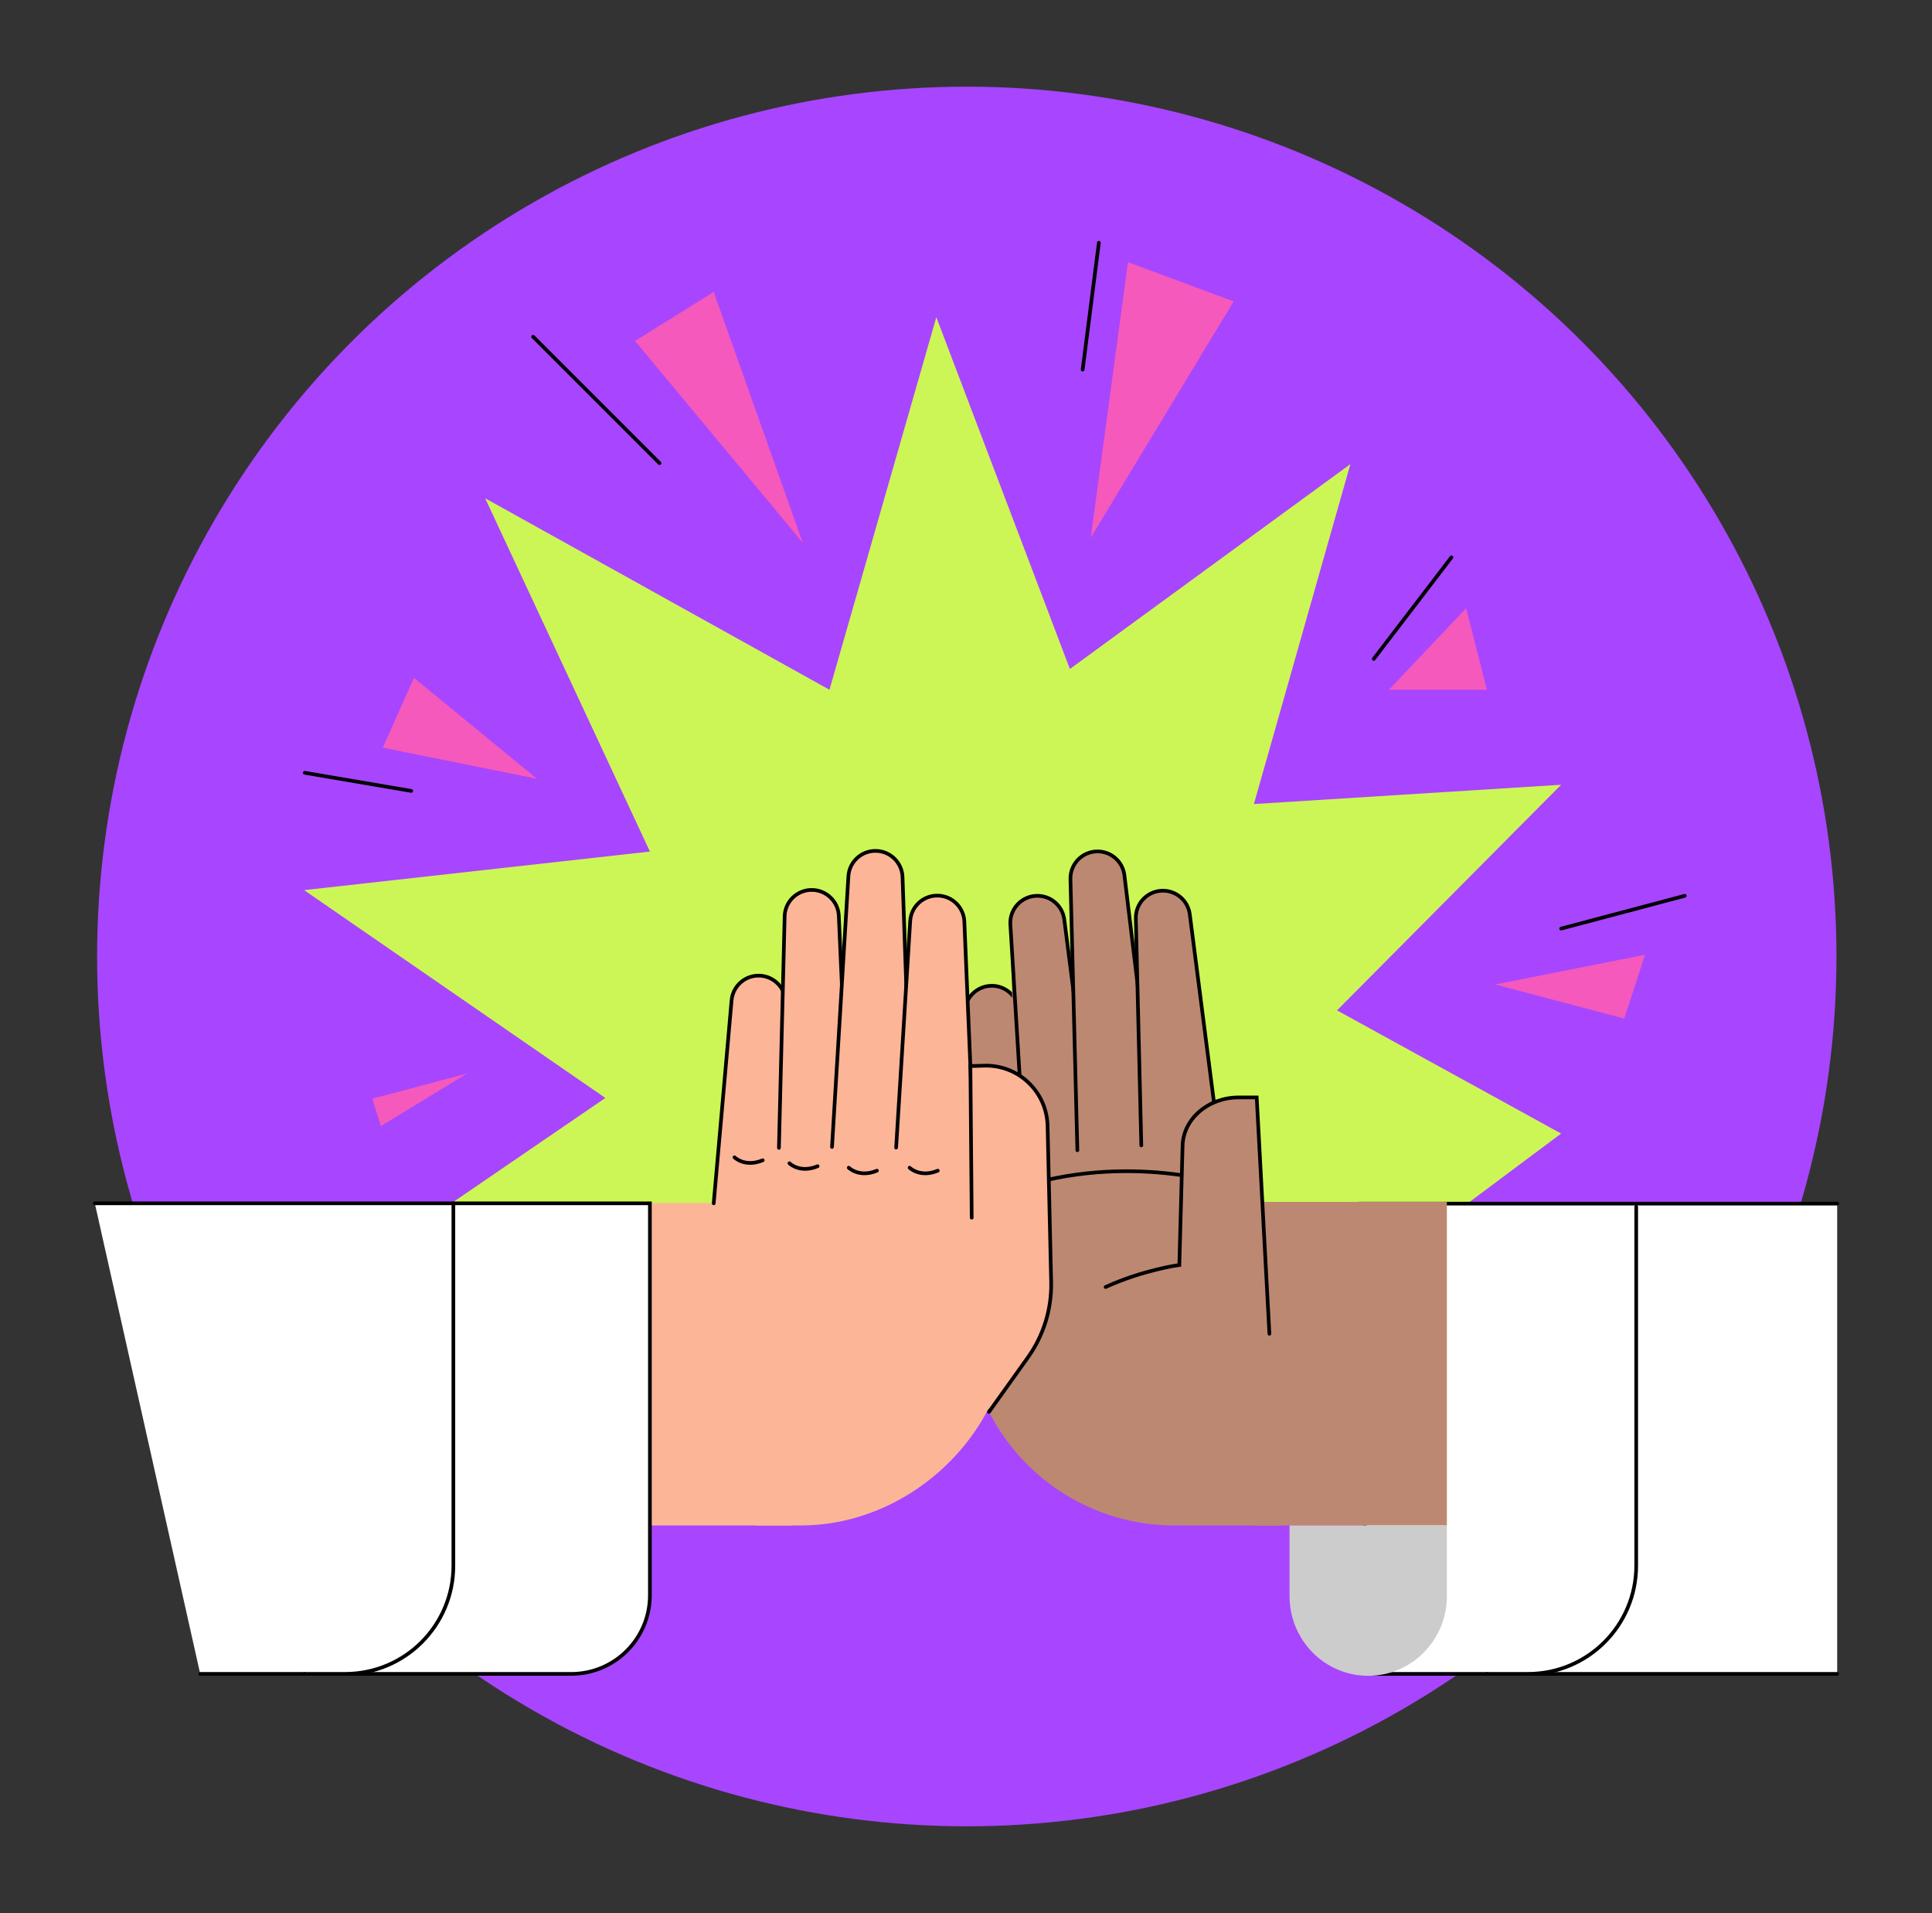
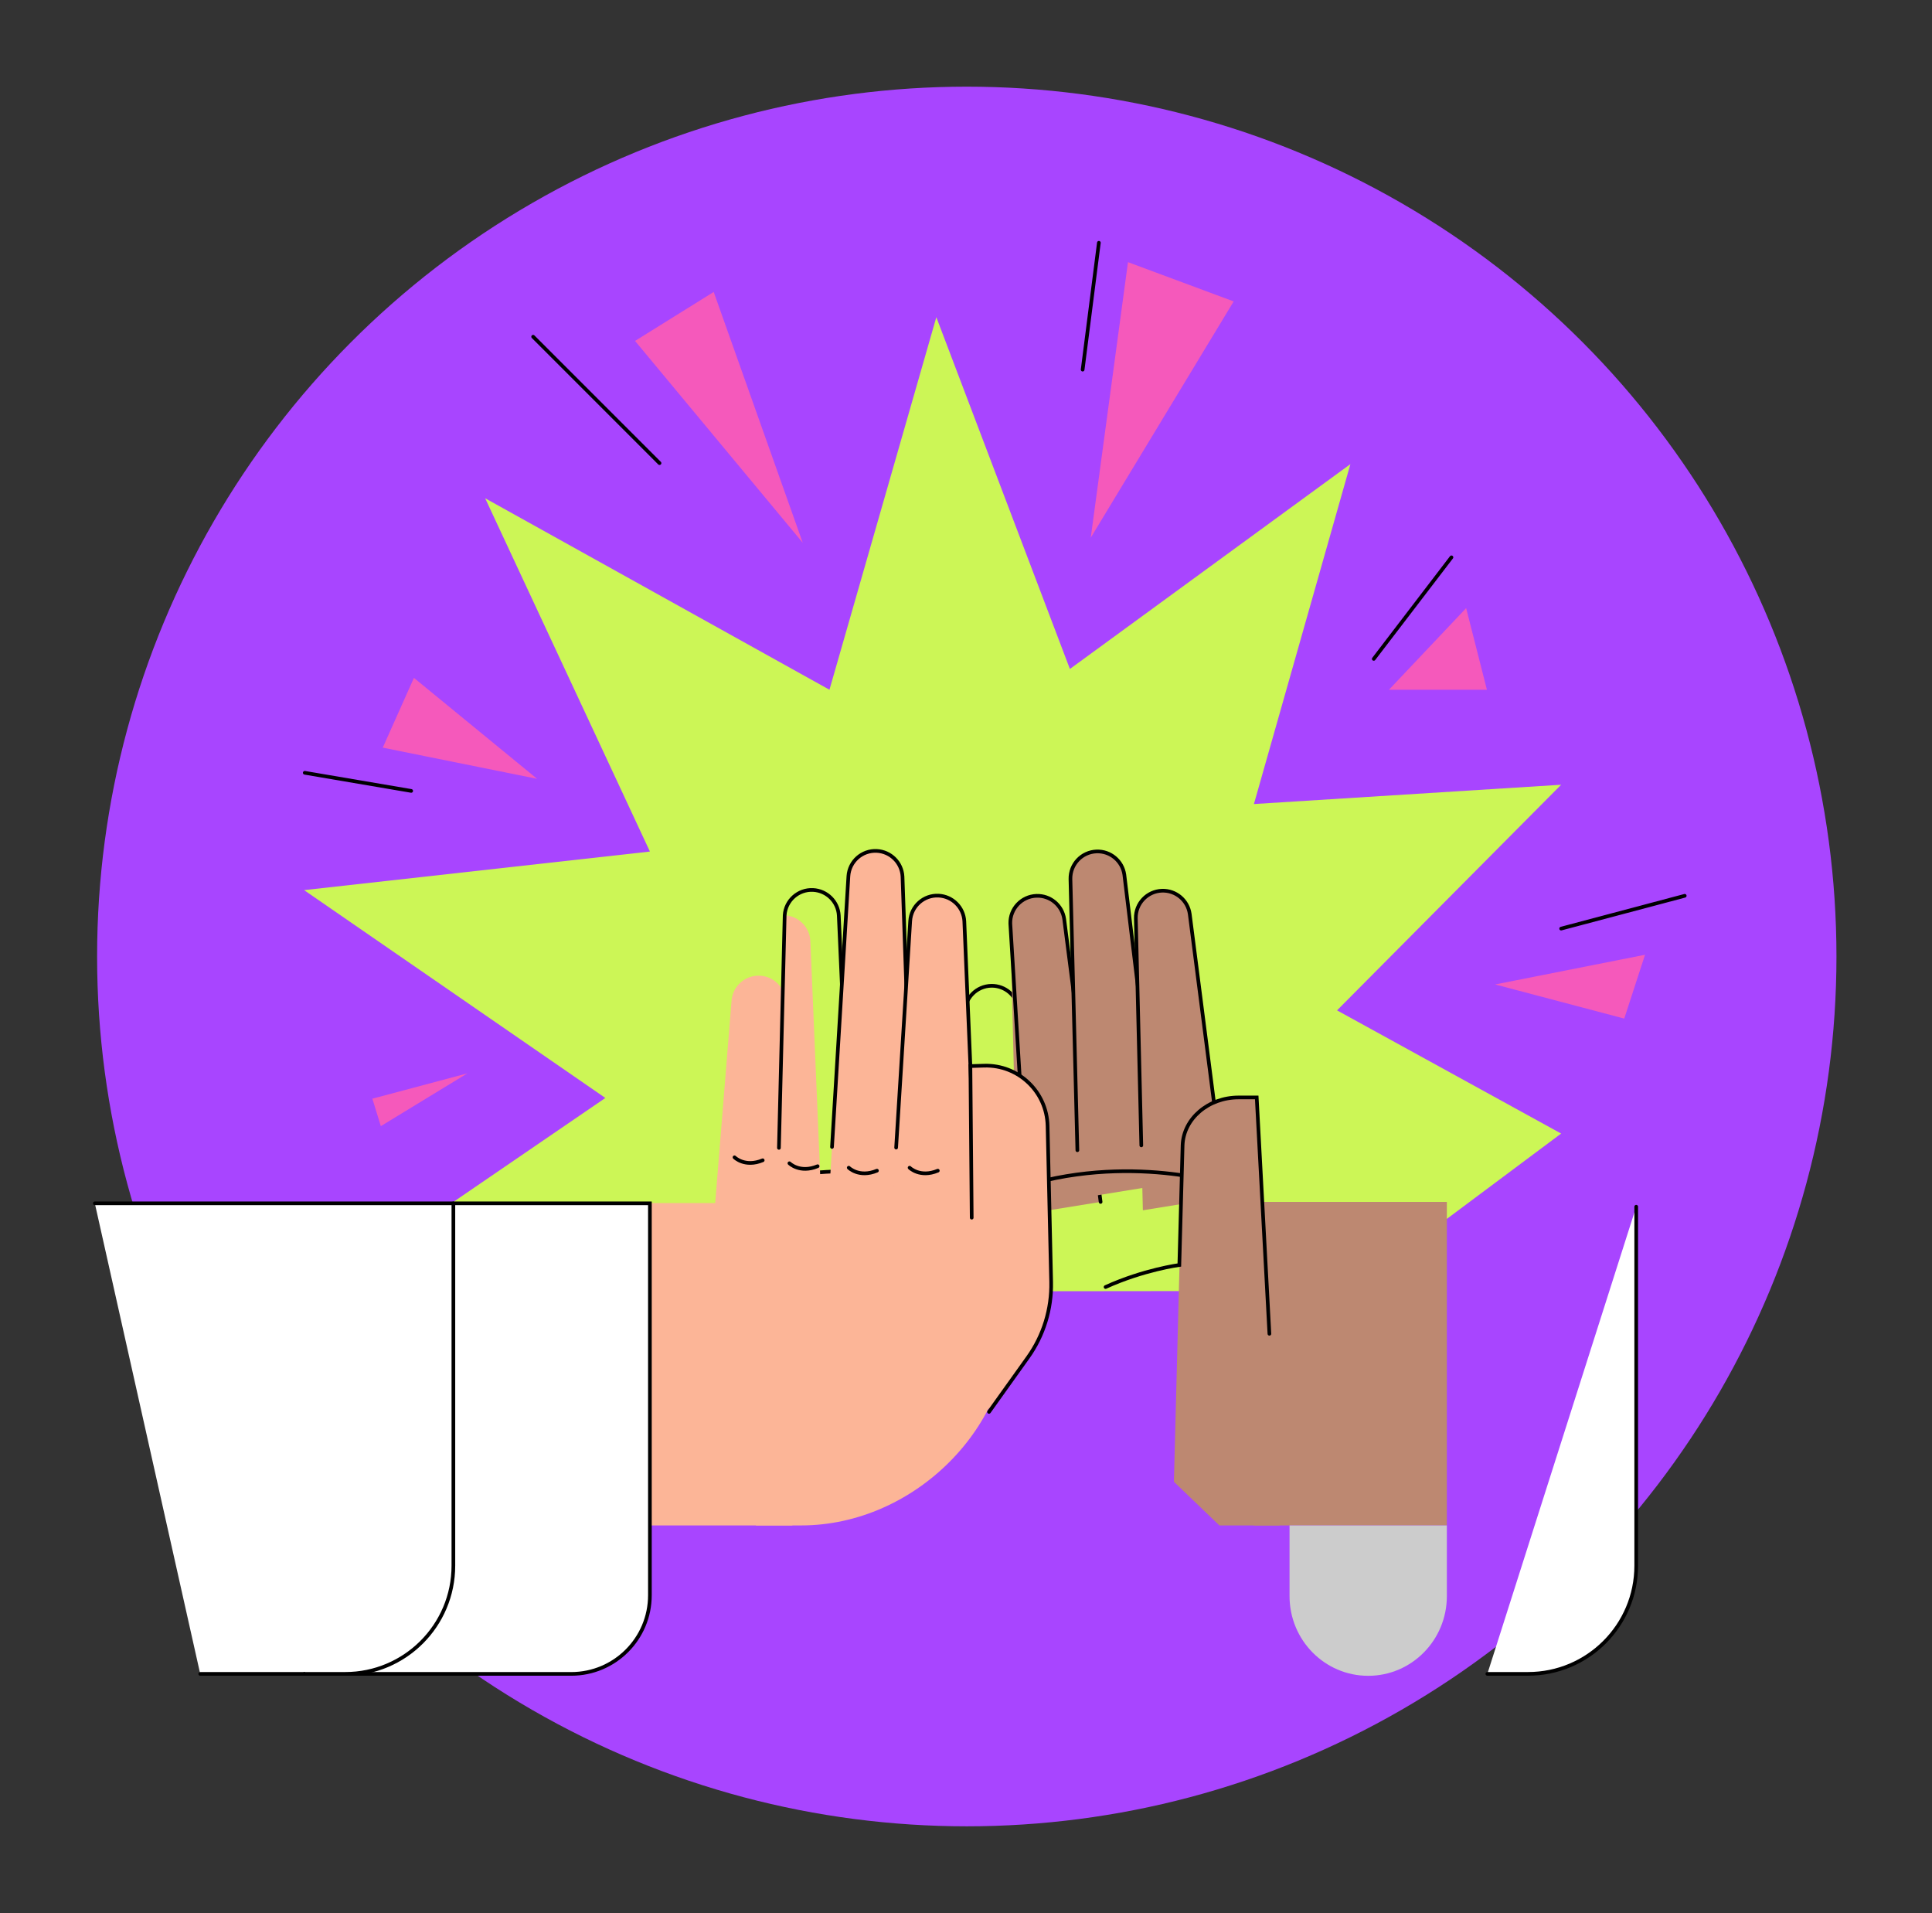
<svg xmlns="http://www.w3.org/2000/svg" id="Layer_1" viewBox="0 0 706.15 699.08">
  <rect x="0" y="0" width="706.15" height="699.08" fill="#333333" stroke="none" />
  <defs>
    <style>.cls-1{fill:#fff;}.cls-1,.cls-2,.cls-3{stroke:#000;stroke-linecap:round;stroke-miterlimit:10;stroke-width:1.34px;}.cls-4{fill:#a845ff;}.cls-5{fill:#f559bb;}.cls-2,.cls-6{fill:#fcb597;}.cls-3{fill:none;}.cls-7{fill:#ccf656;}.cls-8{fill:#bd8871;}.cls-9{fill:#ccc;}</style>
  </defs>
  <circle class="cls-4" cx="353.36" cy="349.54" r="317.87" />
  <polyline class="cls-7" points="276.31 471.99 126.88 465.79 221.26 401.24 111.15 325.29 237.54 311.19 177.33 182.09 303.17 252.06 342.23 115.91 391.05 244.47 493.57 169.61 458.31 293.83 570.6 286.78 488.69 369.23 570.6 414.25 493.57 471.75" />
-   <polyline class="cls-1" points="671.49 611.7 499.66 611.7 497.13 439.86 671.49 439.86" />
  <rect class="cls-8" x="458.34" y="439.23" width="70.49" height="118.23" />
-   <path class="cls-8" d="M353.18,476.89l-.57-106.71c-.02-5.42,4.32-9.84,9.74-9.93h0c5.06-.08,9.37,3.67,9.99,8.69l11.36,103.59-30.52,4.36Z" />
  <path class="cls-3" d="M353.18,476.89l-.57-106.71c-.02-5.42,4.32-9.84,9.74-9.93h0c5.06-.08,9.37,3.67,9.99,8.69l11.36,103.59-30.52,4.36Z" />
  <path class="cls-8" d="M371.84,444.16l-2.57-106.68c-.12-5.42,4.14-9.92,9.55-10.11h0c5.06-.18,9.44,3.49,10.15,8.5l13.3,103.36-30.44,4.93Z" />
  <path class="cls-3" d="M374.48,422.35l-5.21-84.87c-.12-5.42,4.14-9.92,9.55-10.11h0c5.06-.18,9.44,3.49,10.15,8.5l13.3,103.36" />
  <path class="cls-8" d="M394.23,437.92l-2.97-116.65c-.12-5.42,4.14-9.92,9.55-10.11h0c5.06-.18,9.44,3.49,10.15,8.5l13.7,113.33-30.44,4.93Z" />
  <path class="cls-3" d="M393.78,420.34l-2.53-99.08c-.12-5.42,4.14-9.92,9.55-10.11h0c5.06-.18,9.44,3.49,10.15,8.5l13.7,113.33" />
  <path class="cls-8" d="M417.72,442.29l-2.57-106.68c-.12-5.42,4.14-9.92,9.55-10.11h0c5.06-.18,9.44,3.49,10.15,8.5l13.3,103.36-30.44,4.93Z" />
  <path class="cls-3" d="M417.15,418.57l-2-82.96c-.12-5.42,4.14-9.92,9.55-10.11h0c5.06-.18,9.44,3.49,10.15,8.5l13.3,103.36" />
-   <path class="cls-8" d="M445.7,557.46h-16.44c-42.01,0-76.07-34.06-76.07-76.07v-39.74s25.29-12.65,47.92-13.31c18.64-2,44.59,3.99,44.59,3.99v125.13Z" />
  <path class="cls-3" d="M445.7,432.33s-40.6-12.65-83.2,5.32" />
  <path class="cls-8" d="M429.06,541.49l3.19-122.94c.33-9.74,9.41-17.49,20.5-17.49h6.59l8.4,156.41h-22.04l-16.64-15.97Z" />
  <path class="cls-3" d="M463.97,487.42l-4.64-86.37h-6.59c-11.09,0-20.16,7.75-20.5,17.49l-1.19,43.74s-13.03,1.72-26.96,8.05" />
  <rect class="cls-6" x="213.75" y="439.65" width="75.86" height="117.81" transform="translate(503.36 997.11) rotate(-180)" />
  <path class="cls-6" d="M276.31,557.46h16.44c42.01,0,77.96-37.09,76.07-76.07v-39.74s-25.29-12.65-47.92-13.31c-18.64-2-44.59,3.99-44.59,3.99v125.13Z" />
  <path class="cls-3" d="M276.31,432.33s40.6-12.65,83.2,5.32" />
  <path class="cls-6" d="M258.79,471.99l8.6-106.36c.45-5.4,5.15-9.43,10.56-9.06h0c5.05,.35,9.02,4.46,9.21,9.52l2.42,104.18-30.78,1.72Z" />
-   <path class="cls-3" d="M287.16,366.08c-.19-5.06-4.16-9.16-9.21-9.52h0c-5.4-.38-10.11,3.66-10.56,9.06l-6.53,74.12" />
-   <path class="cls-6" d="M283.45,439.86l3.35-105.38c.35-5.41,4.98-9.53,10.39-9.25h0c5.06,.26,9.11,4.29,9.39,9.34l4.37,104.12-27.49,1.18Z" />
+   <path class="cls-6" d="M283.45,439.86l3.35-105.38h0c5.06,.26,9.11,4.29,9.39,9.34l4.37,104.12-27.49,1.18Z" />
  <path class="cls-3" d="M284.7,419.48l2.1-85c.35-5.41,4.98-9.53,10.39-9.25h0c5.06,.26,9.11,4.29,9.39,9.34l4.2,94.33" />
  <path class="cls-6" d="M303.04,436.68l7.05-116.48c.35-5.41,4.98-9.53,10.39-9.25h0c5.06,.26,9.11,4.29,9.39,9.34l3.92,114.09-30.75,2.3Z" />
  <path class="cls-3" d="M304.1,419.14l5.99-98.93c.35-5.41,4.98-9.53,10.39-9.25h0c5.06,.26,9.11,4.29,9.39,9.34l3.92,114.09" />
  <path class="cls-6" d="M326.07,443.05l6.6-106.51c.35-5.41,4.98-9.53,10.39-9.25h0c5.06,.26,9.11,4.29,9.39,9.34l4.37,104.12-30.75,2.3Z" />
  <path class="cls-3" d="M327.54,419.38l5.14-82.83c.35-5.41,4.98-9.53,10.39-9.25h0c5.06,.26,9.11,4.29,9.39,9.34l4.37,104.12" />
  <path class="cls-2" d="M361.48,515.96l14.23-19.91c5.73-8.02,8.71-17.69,8.49-27.55l-1.31-57.08c-.29-12.49-10.69-22.35-23.17-21.98l-5.04,.15,.48,55.4" />
  <path class="cls-1" d="M34.66,439.75H237.54v143.21c0,15.88-12.87,28.75-28.75,28.75H73.18" />
  <path class="cls-9" d="M471.33,583.29c0,16.08,12.87,29.12,28.75,29.12h0c15.88,0,28.75-13.04,28.75-29.12v-25.83h-57.5v25.83Z" />
  <path class="cls-1" d="M598.04,440.98v131.18c0,21.84-17.7,39.54-39.54,39.54h-14.87" />
  <path class="cls-1" d="M165.71,439.75v132.41c0,21.84-17.7,39.54-39.54,39.54h-14.87" />
  <path class="cls-3" d="M268.46,422.93s3.8,3.8,10.31,1.08" />
  <path class="cls-3" d="M288.53,425.1s3.8,3.8,10.31,1.08" />
  <path class="cls-3" d="M310.22,426.73s3.8,3.8,10.31,1.08" />
  <path class="cls-3" d="M332.46,426.73s3.8,3.8,10.31,1.08" />
  <polygon class="cls-5" points="398.67 196.5 412.28 95.8 450.91 110.15 398.67 196.5" />
  <polygon class="cls-5" points="507.67 252.06 535.88 222.23 543.47 252.06 507.67 252.06" />
  <polygon class="cls-5" points="293.41 198.36 260.86 106.69 232.11 124.59 293.41 198.36" />
  <polygon class="cls-5" points="196.31 284.61 151.29 247.72 139.9 273.22 196.31 284.61" />
  <polygon class="cls-5" points="546.48 359.76 601.26 348.91 593.67 372.23 546.48 359.76" />
  <polygon class="cls-5" points="170.85 392.24 136.1 401.5 139.19 411.54 170.85 392.24" />
  <line class="cls-3" x1="194.86" y1="123.05" x2="241.06" y2="169.25" />
  <line class="cls-3" x1="150.29" y1="289.03" x2="111.39" y2="282.41" />
  <line class="cls-3" x1="570.6" y1="339.35" x2="615.77" y2="327.36" />
  <line class="cls-3" x1="502.11" y1="240.79" x2="530.51" y2="203.67" />
  <line class="cls-3" x1="395.71" y1="135.08" x2="401.64" y2="88.72" />
</svg>